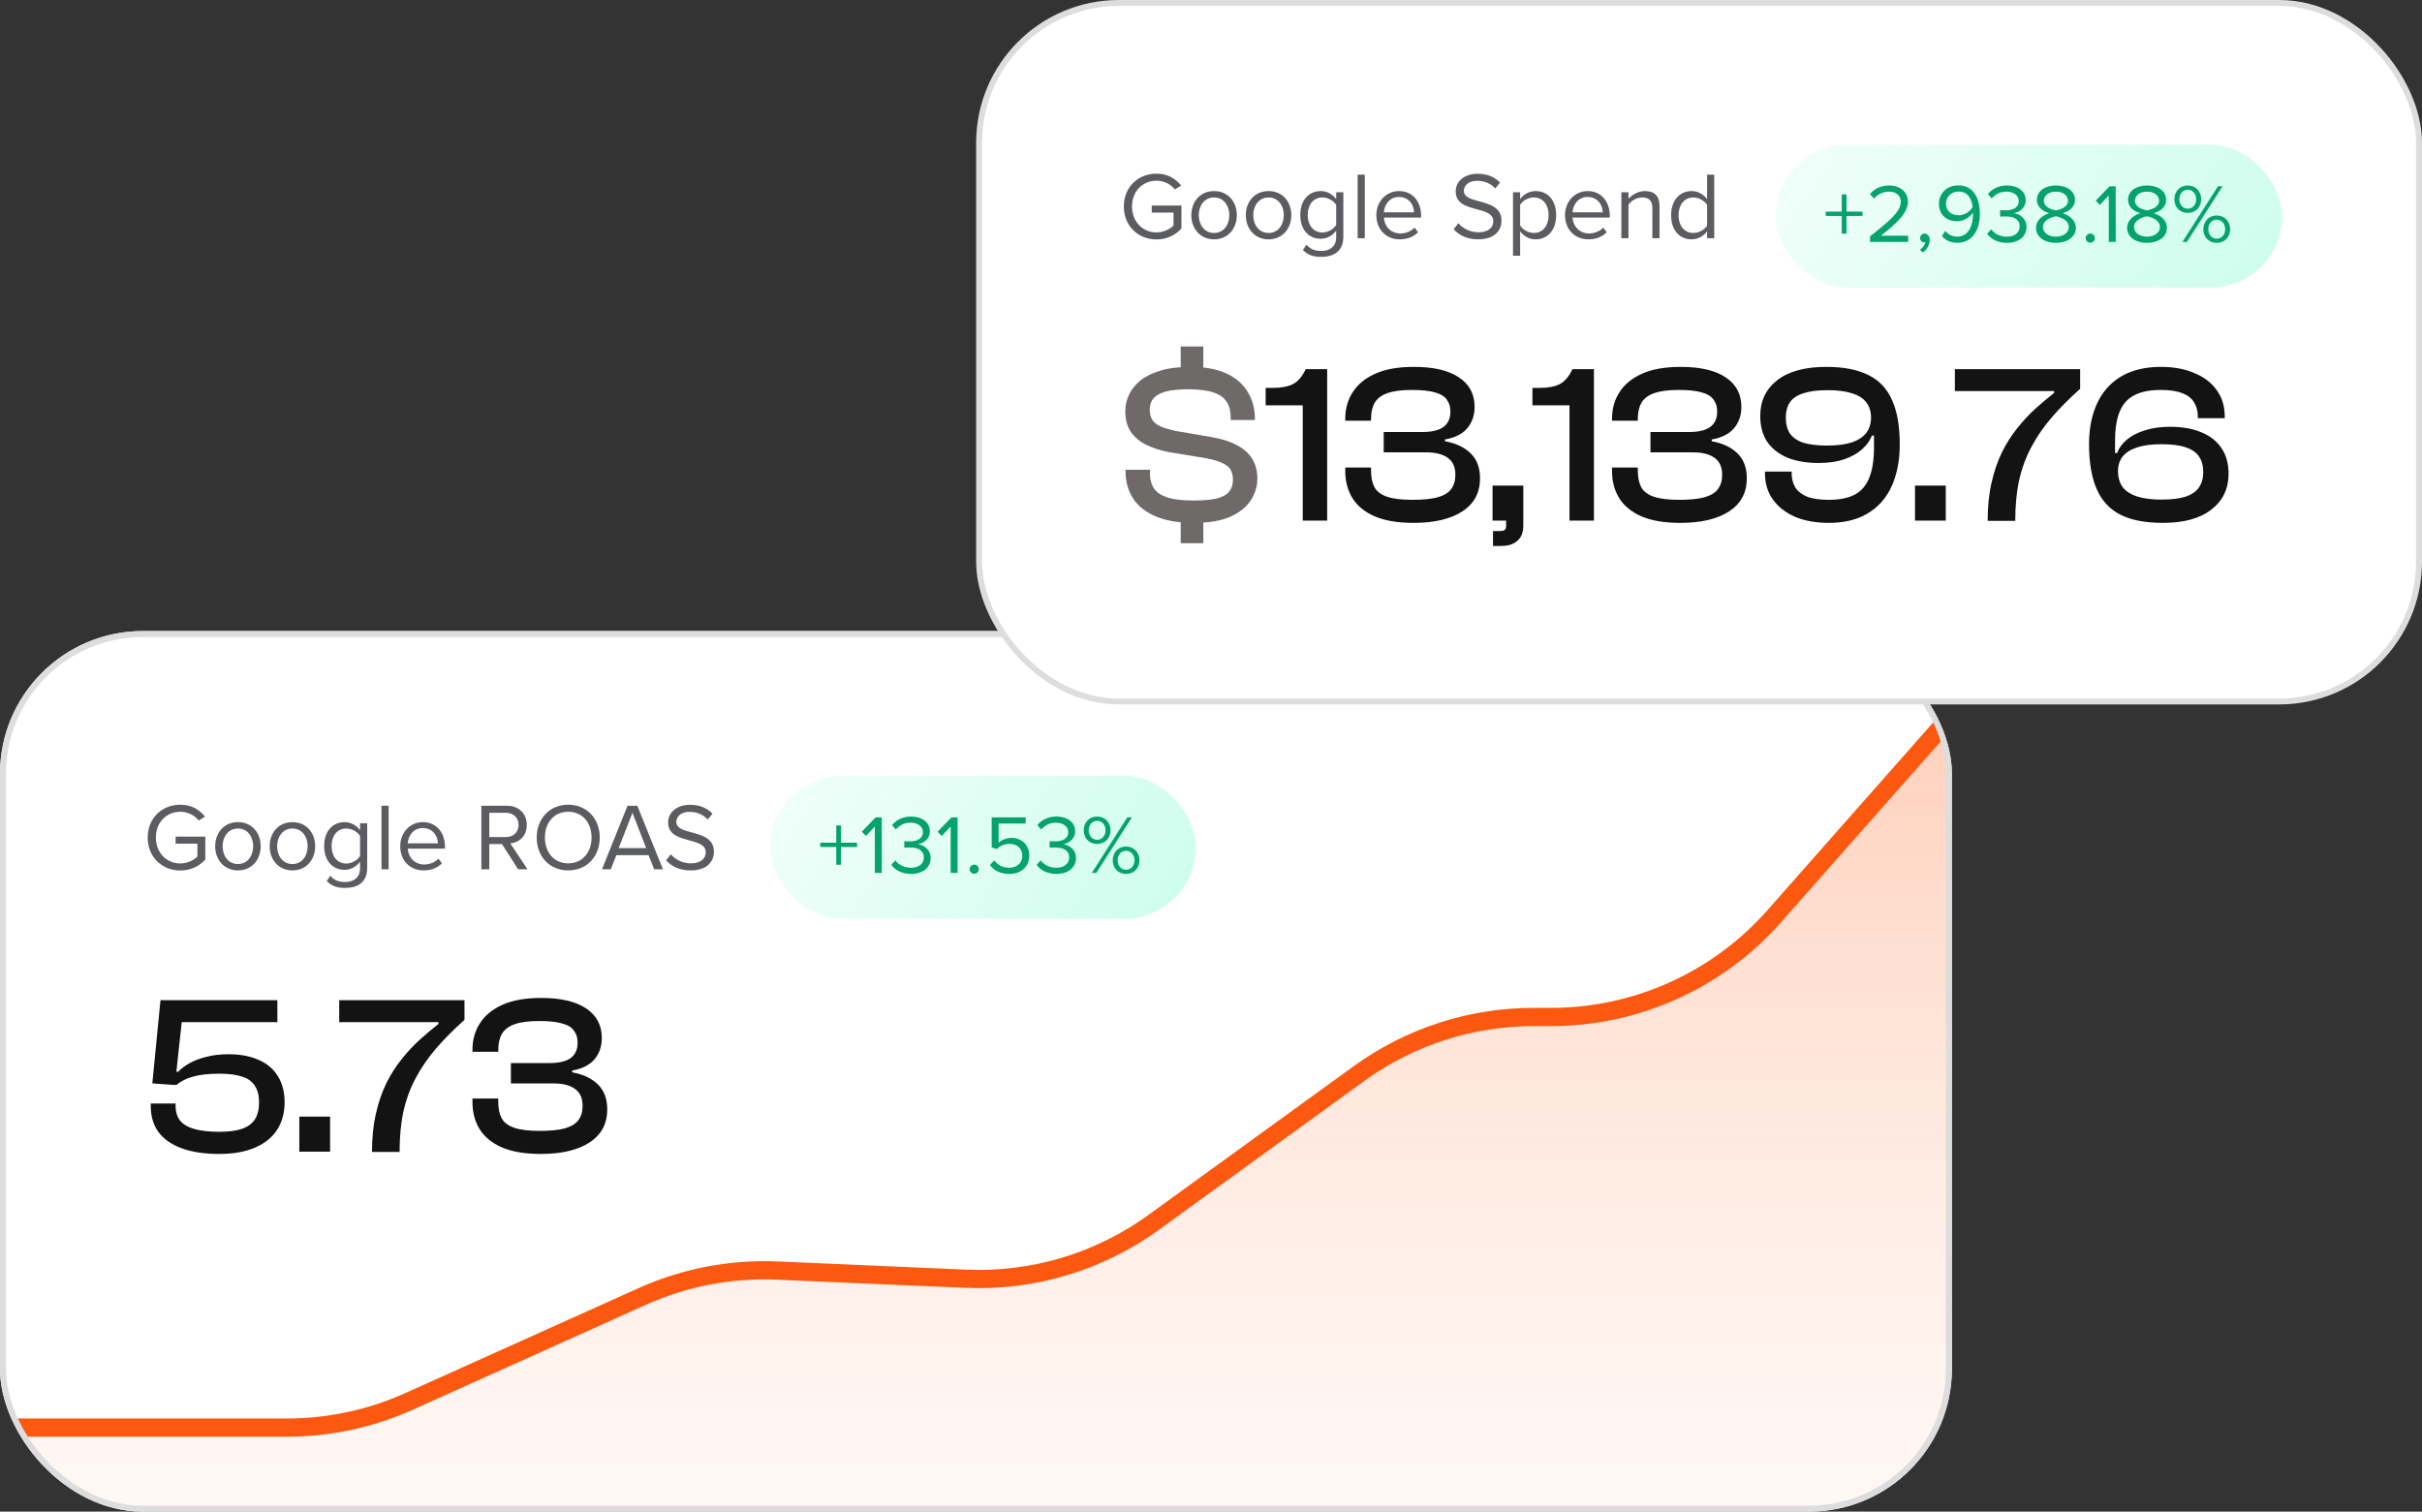
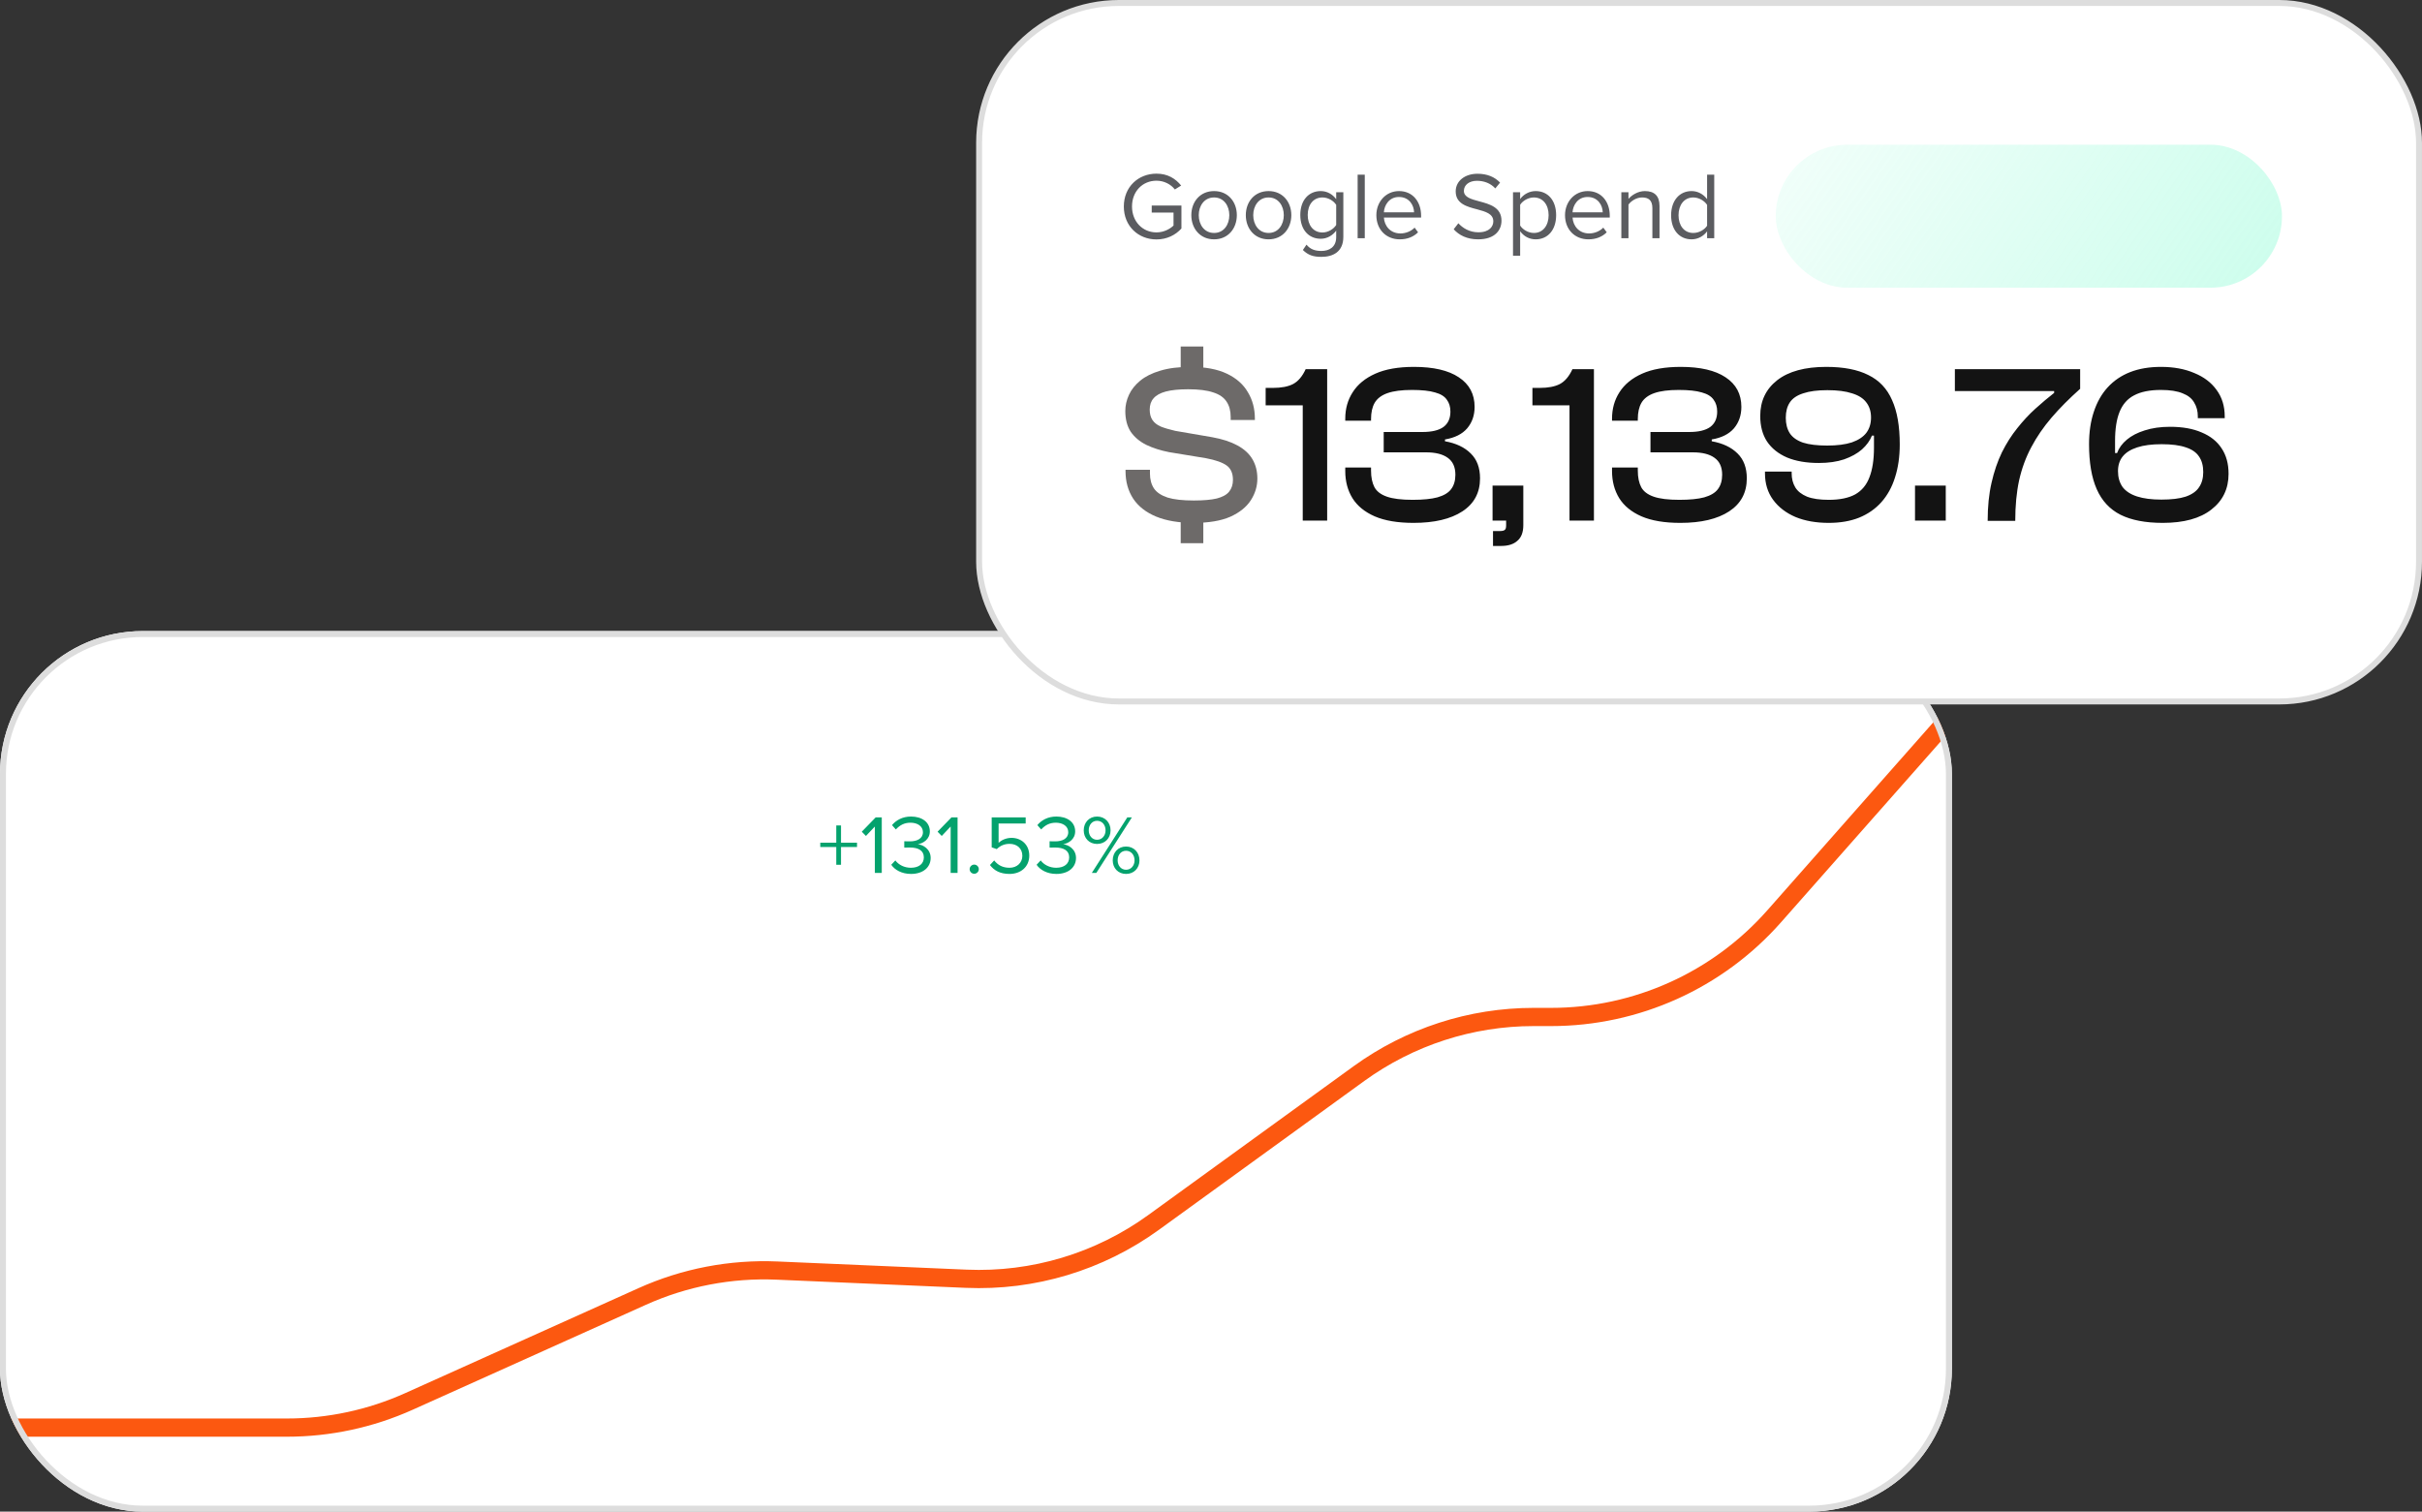
<svg xmlns="http://www.w3.org/2000/svg" width="330" height="206" viewBox="0 0 330 206" fill="none">
  <rect x="0" y="0" width="330" height="206" fill="#333333" stroke="none" />
  <g clip-path="url(#clip0_9898_67520)">
    <rect y="86" width="265.946" height="120" rx="19.459" fill="white" />
-     <path d="M-25.846 183.029L-50.27 158.924V273.669H286.217V74.477L241.727 124.937C234.031 133.665 222.955 138.666 211.318 138.666H208.971C200.412 138.666 192.073 141.375 185.148 146.404L157.195 166.705C149.783 172.088 140.766 174.803 131.614 174.405L105.892 173.288C99.56 173.014 93.252 174.227 87.474 176.831L55.741 191.134C50.505 193.495 44.826 194.715 39.082 194.715H2.631C-8.029 194.715 -18.259 190.517 -25.846 183.029Z" fill="url(#paint0_linear_9898_67520)" />
    <path d="M-50.27 158.809L-25.843 182.884C-18.258 190.36 -8.035 194.551 2.615 194.551H39.093C44.83 194.551 50.502 193.333 55.733 190.978L87.486 176.686C93.256 174.088 99.555 172.878 105.877 173.151L131.639 174.265C140.776 174.66 149.778 171.953 157.183 166.586L185.157 146.308C192.077 141.292 200.405 138.591 208.951 138.591H211.332C222.961 138.591 234.03 133.597 241.726 124.879L286.217 74.477" stroke="#FC5810" stroke-width="2.482" />
-     <path d="M20.123 114.141C20.123 111.456 22.107 109.665 24.572 109.665C26.103 109.665 27.167 110.34 27.932 111.287L27.076 111.819C26.531 111.118 25.61 110.625 24.572 110.625C22.678 110.625 21.238 112.078 21.238 114.141C21.238 116.191 22.678 117.67 24.572 117.67C25.61 117.67 26.466 117.164 26.895 116.736V114.971H23.924V114.011H27.971V117.138C27.167 118.033 25.986 118.63 24.572 118.63C22.107 118.63 20.123 116.826 20.123 114.141ZM32.419 118.617C30.512 118.617 29.319 117.138 29.319 115.321C29.319 113.505 30.512 112.039 32.419 112.039C34.327 112.039 35.52 113.505 35.52 115.321C35.52 117.138 34.327 118.617 32.419 118.617ZM32.419 117.747C33.756 117.747 34.495 116.606 34.495 115.321C34.495 114.05 33.756 112.909 32.419 112.909C31.083 112.909 30.331 114.05 30.331 115.321C30.331 116.606 31.083 117.747 32.419 117.747ZM39.843 118.617C37.937 118.617 36.743 117.138 36.743 115.321C36.743 113.505 37.937 112.039 39.843 112.039C41.751 112.039 42.944 113.505 42.944 115.321C42.944 117.138 41.751 118.617 39.843 118.617ZM39.843 117.747C41.18 117.747 41.919 116.606 41.919 115.321C41.919 114.05 41.18 112.909 39.843 112.909C38.507 112.909 37.755 114.05 37.755 115.321C37.755 116.606 38.507 117.747 39.843 117.747ZM44.517 120.07L45.01 119.343C45.529 119.966 46.152 120.199 47.047 120.199C48.085 120.199 49.058 119.693 49.058 118.318V117.423C48.604 118.059 47.838 118.539 46.956 118.539C45.322 118.539 44.167 117.319 44.167 115.296C44.167 113.285 45.309 112.039 46.956 112.039C47.799 112.039 48.552 112.454 49.058 113.142V112.195H50.031V118.279C50.031 120.355 48.578 121.004 47.047 121.004C45.983 121.004 45.257 120.796 44.517 120.07ZM49.058 116.658V113.92C48.721 113.376 47.968 112.909 47.19 112.909C45.931 112.909 45.179 113.907 45.179 115.296C45.179 116.671 45.931 117.683 47.19 117.683C47.968 117.683 48.721 117.203 49.058 116.658ZM51.98 118.461V109.808H52.953V118.461H51.98ZM54.53 115.321C54.53 113.505 55.827 112.039 57.618 112.039C59.512 112.039 60.627 113.518 60.627 115.399V115.646H55.555C55.633 116.826 56.463 117.812 57.812 117.812C58.526 117.812 59.252 117.527 59.745 117.021L60.212 117.657C59.59 118.279 58.746 118.617 57.721 118.617C55.866 118.617 54.53 117.28 54.53 115.321ZM57.605 112.844C56.269 112.844 55.607 113.972 55.555 114.932H59.667C59.654 113.998 59.032 112.844 57.605 112.844ZM70.594 118.461L68.389 115.023H66.664V118.461H65.587V109.808H69.064C70.646 109.808 71.775 110.82 71.775 112.416C71.775 113.972 70.711 114.829 69.531 114.932L71.866 118.461H70.594ZM70.659 112.416C70.659 111.443 69.959 110.768 68.934 110.768H66.664V114.076H68.934C69.959 114.076 70.659 113.389 70.659 112.416ZM73.129 114.141C73.129 111.585 74.855 109.665 77.423 109.665C79.979 109.665 81.717 111.585 81.717 114.141C81.717 116.697 79.979 118.617 77.423 118.617C74.855 118.617 73.129 116.697 73.129 114.141ZM80.602 114.141C80.602 112.117 79.356 110.625 77.423 110.625C75.477 110.625 74.245 112.117 74.245 114.141C74.245 116.152 75.477 117.657 77.423 117.657C79.356 117.657 80.602 116.152 80.602 114.141ZM89.132 118.461L88.367 116.541H83.982L83.216 118.461H82.023L85.5 109.808H86.836L90.326 118.461H89.132ZM86.174 110.768L84.293 115.581H88.042L86.174 110.768ZM90.76 117.241L91.396 116.424C91.967 117.06 92.901 117.657 94.121 117.657C95.664 117.657 96.157 116.826 96.157 116.165C96.157 115.127 95.106 114.841 93.965 114.53C92.577 114.167 91.033 113.778 91.033 112.078C91.033 110.651 92.304 109.678 94.004 109.678C95.327 109.678 96.352 110.119 97.078 110.885L96.43 111.676C95.781 110.963 94.873 110.638 93.926 110.638C92.888 110.638 92.149 111.196 92.149 112.013C92.149 112.883 93.147 113.142 94.25 113.44C95.664 113.817 97.273 114.258 97.273 116.074C97.273 117.332 96.417 118.617 94.082 118.617C92.577 118.617 91.474 118.046 90.76 117.241Z" fill="#5B5C60" />
-     <rect x="104.947" y="105.719" width="57.973" height="19.486" rx="9.743" fill="url(#paint1_linear_9898_67520)" />
    <path d="M114.589 115.431V117.849H113.942V115.431H111.763V114.84H113.942V112.491H114.589V114.84H116.769V115.431H114.589ZM119.2 118.961V112.638L117.985 113.921L117.418 113.342L119.313 111.39H120.142V118.961H119.2ZM121.436 117.849L121.992 117.258C122.435 117.849 123.207 118.257 124.104 118.257C125.205 118.257 125.875 117.712 125.875 116.838C125.875 115.896 125.103 115.499 123.99 115.499C123.672 115.499 123.32 115.499 123.207 115.51V114.647C123.332 114.659 123.684 114.659 123.99 114.659C124.944 114.659 125.75 114.284 125.75 113.41C125.75 112.57 124.978 112.116 124.058 112.116C123.23 112.116 122.617 112.434 122.06 113.036L121.538 112.445C122.083 111.787 122.957 111.276 124.126 111.276C125.579 111.276 126.692 112.014 126.692 113.297C126.692 114.386 125.772 114.931 125.057 115.056C125.75 115.113 126.805 115.703 126.805 116.918C126.805 118.178 125.795 119.097 124.126 119.097C122.844 119.097 121.902 118.53 121.436 117.849ZM129.527 118.961V112.638L128.313 113.921L127.745 113.342L129.641 111.39H130.469V118.961H129.527ZM132.115 118.45C132.115 118.11 132.399 117.826 132.74 117.826C133.08 117.826 133.364 118.11 133.364 118.45C133.364 118.791 133.08 119.074 132.74 119.074C132.399 119.074 132.115 118.791 132.115 118.45ZM134.881 117.883L135.46 117.258C135.959 117.894 136.617 118.257 137.548 118.257C138.581 118.257 139.296 117.553 139.296 116.634C139.296 115.635 138.581 114.999 137.56 114.999C136.89 114.999 136.322 115.215 135.812 115.714L135.119 115.476V111.39H139.75V112.23H136.061V114.863C136.425 114.5 137.072 114.182 137.832 114.182C139.092 114.182 140.239 115.045 140.239 116.6C140.239 118.144 139.069 119.097 137.548 119.097C136.266 119.097 135.448 118.632 134.881 117.883ZM141.237 117.849L141.794 117.258C142.236 117.849 143.008 118.257 143.905 118.257C145.006 118.257 145.676 117.712 145.676 116.838C145.676 115.896 144.904 115.499 143.791 115.499C143.474 115.499 143.122 115.499 143.008 115.51V114.647C143.133 114.659 143.485 114.659 143.791 114.659C144.745 114.659 145.551 114.284 145.551 113.41C145.551 112.57 144.779 112.116 143.86 112.116C143.031 112.116 142.418 112.434 141.862 113.036L141.34 112.445C141.884 111.787 142.758 111.276 143.928 111.276C145.381 111.276 146.493 112.014 146.493 113.297C146.493 114.386 145.574 114.931 144.858 115.056C145.551 115.113 146.607 115.703 146.607 116.918C146.607 118.178 145.596 119.097 143.928 119.097C142.645 119.097 141.703 118.53 141.237 117.849ZM147.66 113.16C147.66 112.093 148.398 111.276 149.476 111.276C150.566 111.276 151.315 112.093 151.315 113.16C151.315 114.216 150.566 115.011 149.476 115.011C148.398 115.011 147.66 114.216 147.66 113.16ZM148.761 118.961L153.597 111.39H154.221L149.374 118.961H148.761ZM150.634 113.16C150.634 112.411 150.157 111.855 149.476 111.855C148.806 111.855 148.341 112.411 148.341 113.16C148.341 113.876 148.806 114.443 149.476 114.443C150.157 114.443 150.634 113.876 150.634 113.16ZM151.61 117.247C151.61 116.18 152.348 115.363 153.426 115.363C154.505 115.363 155.254 116.18 155.254 117.247C155.254 118.303 154.505 119.097 153.426 119.097C152.348 119.097 151.61 118.303 151.61 117.247ZM154.584 117.247C154.584 116.498 154.107 115.941 153.426 115.941C152.745 115.941 152.28 116.498 152.28 117.247C152.28 117.962 152.745 118.53 153.426 118.53C154.107 118.53 154.584 117.962 154.584 117.247Z" fill="#04A26D" />
-     <path d="M29.844 157.257C27.852 157.257 26.157 157.001 24.76 156.487C23.364 155.974 22.306 155.234 21.587 154.269C20.889 153.303 20.539 152.122 20.539 150.725V150.387H23.928V150.725C23.928 151.527 24.134 152.194 24.545 152.728C24.976 153.242 25.633 153.622 26.517 153.868C27.4 154.115 28.53 154.238 29.906 154.238C31.159 154.238 32.175 154.104 32.956 153.837C33.737 153.57 34.322 153.149 34.712 152.574C35.103 151.978 35.298 151.198 35.298 150.232C35.298 149.288 35.103 148.528 34.712 147.952C34.343 147.377 33.767 146.967 32.987 146.72C32.206 146.453 31.179 146.319 29.906 146.319C28.427 146.319 27.225 146.453 26.301 146.72C25.377 146.967 24.627 147.347 24.052 147.86L23.097 147.583L23.066 145.888L24.267 146.073C24.617 145.683 25.11 145.303 25.746 144.933C26.383 144.563 27.153 144.265 28.057 144.039C28.961 143.793 29.988 143.67 31.138 143.67C32.74 143.67 34.106 143.927 35.236 144.44C36.386 144.933 37.259 145.672 37.855 146.658C38.471 147.624 38.779 148.815 38.779 150.232C38.779 151.65 38.44 152.892 37.763 153.961C37.085 155.008 36.078 155.819 34.743 156.395C33.428 156.97 31.796 157.257 29.844 157.257ZM21.864 136.306H37.793V139.295H24.76L23.836 147.86L20.755 147.644L21.864 136.306ZM44.976 156.949H40.785V152.174H44.976V156.949ZM54.444 156.98H50.685C50.685 155.049 50.859 153.324 51.208 151.804C51.557 150.263 52.03 148.877 52.626 147.644C53.242 146.412 53.94 145.313 54.721 144.348C55.501 143.362 56.323 142.478 57.186 141.698C58.048 140.917 58.901 140.198 59.743 139.541V139.295H46.217V136.306H63.286V138.987C61.787 140.322 60.482 141.636 59.373 142.93C58.285 144.204 57.37 145.539 56.631 146.936C55.892 148.312 55.337 149.822 54.967 151.465C54.618 153.088 54.444 154.926 54.444 156.98ZM73.68 157.257C71.523 157.257 69.757 156.959 68.38 156.364C67.025 155.768 66.018 154.947 65.361 153.899C64.704 152.831 64.375 151.598 64.375 150.202V149.709H67.887V150.14C67.887 151.044 68.041 151.794 68.35 152.389C68.658 152.964 69.222 153.396 70.044 153.683C70.866 153.971 72.037 154.115 73.556 154.115C74.974 154.115 76.104 154.002 76.946 153.776C77.808 153.529 78.425 153.159 78.794 152.667C79.185 152.153 79.38 151.496 79.38 150.695C79.38 149.647 79.031 148.877 78.332 148.384C77.654 147.891 76.668 147.644 75.374 147.644H69.613V144.871H74.912C76.165 144.871 77.11 144.645 77.747 144.194C78.384 143.721 78.702 143.023 78.702 142.098C78.702 141.441 78.538 140.897 78.209 140.465C77.901 140.014 77.367 139.685 76.607 139.479C75.847 139.254 74.799 139.141 73.464 139.141C72.067 139.141 70.958 139.284 70.136 139.572C69.315 139.859 68.73 140.301 68.38 140.897C68.052 141.472 67.887 142.211 67.887 143.115V143.331H64.375V143.054C64.375 141.698 64.714 140.496 65.392 139.449C66.07 138.381 67.097 137.538 68.473 136.922C69.849 136.306 71.605 135.998 73.741 135.998C76.391 135.998 78.425 136.47 79.842 137.415C81.28 138.36 81.999 139.705 81.999 141.451C81.999 142.602 81.66 143.577 80.982 144.378C80.304 145.159 79.298 145.662 77.963 145.888V146.135C79.462 146.402 80.633 146.956 81.475 147.798C82.317 148.62 82.738 149.75 82.738 151.188C82.738 153.139 81.937 154.638 80.335 155.686C78.733 156.734 76.514 157.257 73.68 157.257Z" fill="#131313" />
  </g>
  <rect x="0.405" y="86.405" width="265.135" height="119.189" rx="19.054" stroke="#DDDDDD" stroke-width="0.811" />
  <rect x="133.405" y="0.405" width="196.189" height="95.189" rx="19.054" fill="white" />
  <rect x="133.405" y="0.405" width="196.189" height="95.189" rx="19.054" stroke="#DDDDDD" stroke-width="0.811" />
  <path d="M153.123 28.141C153.123 25.456 155.107 23.665 157.572 23.665C159.103 23.665 160.167 24.34 160.932 25.287L160.076 25.819C159.531 25.118 158.61 24.625 157.572 24.625C155.678 24.625 154.238 26.078 154.238 28.141C154.238 30.191 155.678 31.67 157.572 31.67C158.61 31.67 159.466 31.164 159.894 30.735V28.971H156.924V28.011H160.971V31.138C160.167 32.033 158.986 32.63 157.572 32.63C155.107 32.63 153.123 30.826 153.123 28.141ZM165.42 32.617C163.512 32.617 162.319 31.138 162.319 29.322C162.319 27.505 163.512 26.039 165.42 26.039C167.327 26.039 168.52 27.505 168.52 29.322C168.52 31.138 167.327 32.617 165.42 32.617ZM165.42 31.747C166.756 31.747 167.495 30.606 167.495 29.322C167.495 28.05 166.756 26.909 165.42 26.909C164.083 26.909 163.331 28.05 163.331 29.322C163.331 30.606 164.083 31.747 165.42 31.747ZM172.844 32.617C170.936 32.617 169.743 31.138 169.743 29.322C169.743 27.505 170.936 26.039 172.844 26.039C174.751 26.039 175.944 27.505 175.944 29.322C175.944 31.138 174.751 32.617 172.844 32.617ZM172.844 31.747C174.18 31.747 174.919 30.606 174.919 29.322C174.919 28.05 174.18 26.909 172.844 26.909C171.507 26.909 170.755 28.05 170.755 29.322C170.755 30.606 171.507 31.747 172.844 31.747ZM177.517 34.07L178.01 33.343C178.529 33.966 179.152 34.199 180.047 34.199C181.085 34.199 182.058 33.693 182.058 32.318V31.423C181.604 32.059 180.838 32.539 179.956 32.539C178.322 32.539 177.167 31.319 177.167 29.296C177.167 27.285 178.309 26.039 179.956 26.039C180.799 26.039 181.552 26.454 182.058 27.142V26.195H183.031V32.279C183.031 34.355 181.578 35.004 180.047 35.004C178.983 35.004 178.257 34.796 177.517 34.07ZM182.058 30.658V27.92C181.72 27.375 180.968 26.909 180.19 26.909C178.931 26.909 178.179 27.907 178.179 29.296C178.179 30.671 178.931 31.683 180.19 31.683C180.968 31.683 181.72 31.203 182.058 30.658ZM184.98 32.461V23.808H185.952V32.461H184.98ZM187.53 29.322C187.53 27.505 188.827 26.039 190.618 26.039C192.512 26.039 193.627 27.518 193.627 29.399V29.646H188.555C188.633 30.826 189.463 31.812 190.812 31.812C191.526 31.812 192.252 31.527 192.745 31.021L193.212 31.657C192.59 32.279 191.746 32.617 190.721 32.617C188.866 32.617 187.53 31.28 187.53 29.322ZM190.605 26.844C189.269 26.844 188.607 27.972 188.555 28.932H192.667C192.654 27.998 192.032 26.844 190.605 26.844ZM198.068 31.241L198.704 30.424C199.274 31.06 200.208 31.657 201.428 31.657C202.972 31.657 203.465 30.826 203.465 30.165C203.465 29.127 202.414 28.841 201.272 28.53C199.884 28.167 198.34 27.778 198.34 26.078C198.34 24.651 199.612 23.678 201.311 23.678C202.634 23.678 203.659 24.119 204.386 24.885L203.737 25.676C203.088 24.963 202.18 24.638 201.233 24.638C200.195 24.638 199.456 25.196 199.456 26.013C199.456 26.883 200.455 27.142 201.558 27.44C202.972 27.817 204.58 28.258 204.58 30.074C204.58 31.332 203.724 32.617 201.389 32.617C199.884 32.617 198.781 32.046 198.068 31.241ZM207.122 34.848H206.149V26.195H207.122V27.129C207.576 26.493 208.355 26.039 209.237 26.039C210.884 26.039 212.026 27.285 212.026 29.322C212.026 31.345 210.884 32.617 209.237 32.617C208.381 32.617 207.628 32.215 207.122 31.514V34.848ZM211.001 29.322C211.001 27.933 210.249 26.909 208.99 26.909C208.225 26.909 207.46 27.363 207.122 27.907V30.735C207.46 31.28 208.225 31.747 208.99 31.747C210.249 31.747 211.001 30.71 211.001 29.322ZM213.235 29.322C213.235 27.505 214.533 26.039 216.323 26.039C218.217 26.039 219.333 27.518 219.333 29.399V29.646H214.26C214.338 30.826 215.168 31.812 216.518 31.812C217.231 31.812 217.958 31.527 218.451 31.021L218.918 31.657C218.295 32.279 217.452 32.617 216.427 32.617C214.572 32.617 213.235 31.28 213.235 29.322ZM216.31 26.844C214.974 26.844 214.312 27.972 214.26 28.932H218.373C218.36 27.998 217.737 26.844 216.31 26.844ZM225.138 32.461V28.361C225.138 27.259 224.58 26.909 223.737 26.909C222.971 26.909 222.245 27.375 221.882 27.881V32.461H220.909V26.195H221.882V27.103C222.323 26.584 223.179 26.039 224.113 26.039C225.423 26.039 226.111 26.701 226.111 28.063V32.461H225.138ZM232.594 32.461V31.527C232.127 32.163 231.362 32.617 230.48 32.617C228.845 32.617 227.691 31.371 227.691 29.334C227.691 27.337 228.832 26.039 230.48 26.039C231.323 26.039 232.088 26.454 232.594 27.142V23.808H233.567V32.461H232.594ZM232.594 30.762V27.92C232.244 27.375 231.492 26.909 230.713 26.909C229.455 26.909 228.702 27.946 228.702 29.334C228.702 30.723 229.455 31.747 230.713 31.747C231.492 31.747 232.244 31.306 232.594 30.762Z" fill="#5B5C60" />
  <rect x="241.947" y="19.719" width="68.973" height="19.486" rx="9.743" fill="url(#paint2_linear_9898_67520)" />
-   <path d="M251.589 29.431V31.849H250.942V29.431H248.763V28.84H250.942V26.491H251.589V28.84H253.769V29.431H251.589ZM254.792 32.961V32.212C257.517 30.066 258.992 28.806 258.992 27.501C258.992 26.536 258.198 26.116 257.414 26.116C256.506 26.116 255.803 26.502 255.36 27.07L254.781 26.468C255.36 25.707 256.347 25.276 257.414 25.276C258.674 25.276 259.957 25.991 259.957 27.501C259.957 29.045 258.391 30.452 256.279 32.121H259.991V32.961H254.792ZM262.001 34.403L261.581 34.051C261.944 33.812 262.273 33.37 262.319 32.995C262.296 33.006 262.216 33.018 262.16 33.018C261.842 33.018 261.615 32.779 261.615 32.439C261.615 32.11 261.876 31.826 262.216 31.826C262.591 31.826 262.932 32.144 262.932 32.688C262.932 33.381 262.523 34.028 262.001 34.403ZM264.584 32.178L265.061 31.474C265.447 31.928 265.901 32.246 266.684 32.246C268.217 32.246 268.818 30.713 268.818 29.283C268.818 29.181 268.818 29.079 268.807 28.977C268.478 29.499 267.638 30.157 266.673 30.157C265.311 30.157 264.187 29.351 264.187 27.739C264.187 26.434 265.186 25.265 266.832 25.265C268.955 25.265 269.761 27.115 269.761 29.181C269.761 31.224 268.807 33.086 266.684 33.086C265.72 33.086 265.061 32.723 264.584 32.178ZM268.773 28.216C268.694 27.274 268.194 26.105 266.877 26.105C265.72 26.105 265.141 26.99 265.141 27.705C265.141 28.818 265.913 29.34 266.889 29.34C267.638 29.34 268.376 28.886 268.773 28.216ZM270.748 31.849L271.304 31.258C271.747 31.849 272.519 32.257 273.415 32.257C274.516 32.257 275.186 31.712 275.186 30.838C275.186 29.896 274.414 29.499 273.302 29.499C272.984 29.499 272.632 29.499 272.519 29.51V28.647C272.643 28.659 272.995 28.659 273.302 28.659C274.255 28.659 275.061 28.284 275.061 27.41C275.061 26.57 274.289 26.116 273.37 26.116C272.541 26.116 271.928 26.434 271.372 27.035L270.85 26.445C271.395 25.787 272.269 25.276 273.438 25.276C274.891 25.276 276.003 26.014 276.003 27.297C276.003 28.386 275.084 28.931 274.369 29.056C275.061 29.113 276.117 29.703 276.117 30.918C276.117 32.178 275.107 33.097 273.438 33.097C272.155 33.097 271.213 32.53 270.748 31.849ZM277.409 31.043C277.409 30.032 278.271 29.34 279.213 29.056C278.339 28.806 277.533 28.239 277.533 27.24C277.533 25.878 278.862 25.276 280.122 25.276C281.37 25.276 282.721 25.878 282.721 27.24C282.721 28.239 281.904 28.806 281.03 29.056C281.972 29.34 282.835 30.032 282.835 31.043C282.835 32.325 281.609 33.097 280.122 33.097C278.623 33.097 277.409 32.337 277.409 31.043ZM281.767 27.365C281.767 26.581 281.03 26.116 280.122 26.116C279.202 26.116 278.476 26.581 278.476 27.365C278.476 28.284 279.667 28.591 280.122 28.67C280.587 28.591 281.767 28.284 281.767 27.365ZM281.881 30.94C281.881 29.953 280.587 29.533 280.122 29.476C279.656 29.533 278.351 29.953 278.351 30.94C278.351 31.758 279.179 32.257 280.122 32.257C281.052 32.257 281.881 31.758 281.881 30.94ZM284.176 32.45C284.176 32.11 284.46 31.826 284.801 31.826C285.141 31.826 285.425 32.11 285.425 32.45C285.425 32.791 285.141 33.075 284.801 33.075C284.46 33.075 284.176 32.791 284.176 32.45ZM287.326 32.961V26.638L286.111 27.921L285.544 27.342L287.44 25.39H288.268V32.961H287.326ZM289.823 31.043C289.823 30.032 290.686 29.34 291.628 29.056C290.754 28.806 289.948 28.239 289.948 27.24C289.948 25.878 291.276 25.276 292.536 25.276C293.785 25.276 295.136 25.878 295.136 27.24C295.136 28.239 294.319 28.806 293.445 29.056C294.387 29.34 295.249 30.032 295.249 31.043C295.249 32.325 294.023 33.097 292.536 33.097C291.038 33.097 289.823 32.337 289.823 31.043ZM294.182 27.365C294.182 26.581 293.445 26.116 292.536 26.116C291.617 26.116 290.891 26.581 290.891 27.365C290.891 28.284 292.082 28.591 292.536 28.67C293.002 28.591 294.182 28.284 294.182 27.365ZM294.296 30.94C294.296 29.953 293.002 29.533 292.536 29.476C292.071 29.533 290.766 29.953 290.766 30.94C290.766 31.758 291.594 32.257 292.536 32.257C293.467 32.257 294.296 31.758 294.296 30.94ZM296.262 27.16C296.262 26.093 297 25.276 298.078 25.276C299.168 25.276 299.917 26.093 299.917 27.16C299.917 28.216 299.168 29.011 298.078 29.011C297 29.011 296.262 28.216 296.262 27.16ZM297.363 32.961L302.199 25.39H302.823L297.976 32.961H297.363ZM299.236 27.16C299.236 26.411 298.759 25.855 298.078 25.855C297.408 25.855 296.943 26.411 296.943 27.16C296.943 27.875 297.408 28.443 298.078 28.443C298.759 28.443 299.236 27.875 299.236 27.16ZM300.212 31.247C300.212 30.18 300.95 29.363 302.028 29.363C303.107 29.363 303.856 30.18 303.856 31.247C303.856 32.303 303.107 33.097 302.028 33.097C300.95 33.097 300.212 32.303 300.212 31.247ZM303.186 31.247C303.186 30.498 302.71 29.942 302.028 29.942C301.347 29.942 300.882 30.498 300.882 31.247C300.882 31.962 301.347 32.53 302.028 32.53C302.71 32.53 303.186 31.962 303.186 31.247Z" fill="#04A26D" />
  <path d="M163.953 51.569H160.872V47.225H163.953V51.569ZM163.953 74.03H160.872V69.624H163.953V74.03ZM162.659 71.257C160.626 71.257 158.911 70.97 157.514 70.395C156.138 69.82 155.1 69.008 154.402 67.961C153.704 66.892 153.354 65.639 153.354 64.202V64.017H156.682V64.51C156.682 65.331 156.867 66.019 157.237 66.574C157.606 67.108 158.223 67.519 159.085 67.806C159.948 68.073 161.139 68.207 162.659 68.207C163.974 68.207 165.021 68.115 165.802 67.93C166.583 67.724 167.137 67.416 167.466 67.005C167.815 66.574 167.99 66.04 167.99 65.403C167.99 64.499 167.702 63.842 167.127 63.431C166.552 63.021 165.617 62.692 164.323 62.445L159.27 61.614C158.12 61.388 157.093 61.059 156.189 60.628C155.285 60.176 154.577 59.58 154.063 58.841C153.57 58.081 153.324 57.136 153.324 56.006C153.324 55.267 153.488 54.537 153.817 53.818C154.145 53.099 154.659 52.453 155.357 51.877C156.056 51.302 156.959 50.85 158.069 50.522C159.198 50.172 160.574 49.998 162.197 49.998C164.21 49.998 165.864 50.306 167.158 50.922C168.452 51.538 169.407 52.381 170.023 53.449C170.66 54.496 170.978 55.698 170.978 57.053V57.238H167.681V56.838C167.681 55.996 167.497 55.297 167.127 54.743C166.757 54.168 166.151 53.746 165.309 53.48C164.467 53.192 163.327 53.048 161.889 53.048C160.636 53.048 159.619 53.151 158.839 53.356C158.079 53.562 157.524 53.87 157.175 54.281C156.826 54.671 156.651 55.184 156.651 55.821C156.651 56.396 156.774 56.869 157.021 57.238C157.267 57.608 157.647 57.906 158.161 58.132C158.674 58.337 159.332 58.532 160.133 58.717L165.155 59.58C166.531 59.827 167.671 60.196 168.575 60.689C169.499 61.182 170.187 61.809 170.639 62.569C171.091 63.329 171.317 64.212 171.317 65.218C171.317 66.266 171.019 67.252 170.424 68.176C169.828 69.101 168.893 69.85 167.62 70.425C166.346 70.98 164.693 71.257 162.659 71.257Z" fill="#6D6A69" />
  <path d="M180.828 70.949H177.5V55.236H172.447V52.863H173.433C174.583 52.863 175.497 52.689 176.175 52.34C176.874 51.97 177.449 51.292 177.901 50.306H180.828V70.949ZM192.598 71.257C190.442 71.257 188.675 70.96 187.299 70.364C185.943 69.768 184.937 68.947 184.279 67.899C183.622 66.831 183.293 65.598 183.293 64.202V63.709H186.806V64.14C186.806 65.044 186.96 65.793 187.268 66.389C187.576 66.964 188.141 67.396 188.963 67.683C189.784 67.971 190.955 68.115 192.475 68.115C193.892 68.115 195.022 68.002 195.864 67.776C196.727 67.529 197.343 67.159 197.713 66.666C198.103 66.153 198.298 65.496 198.298 64.695C198.298 63.647 197.949 62.877 197.251 62.384C196.573 61.891 195.587 61.644 194.293 61.644H188.531V58.871H193.831C195.084 58.871 196.029 58.645 196.665 58.194C197.302 57.721 197.62 57.023 197.62 56.098C197.62 55.441 197.456 54.897 197.127 54.465C196.819 54.014 196.285 53.685 195.525 53.48C194.765 53.254 193.718 53.141 192.383 53.141C190.986 53.141 189.877 53.284 189.055 53.572C188.233 53.859 187.648 54.301 187.299 54.897C186.97 55.472 186.806 56.211 186.806 57.115V57.331H183.293V57.053C183.293 55.698 183.632 54.496 184.31 53.449C184.988 52.381 186.015 51.538 187.391 50.922C188.767 50.306 190.524 49.998 192.66 49.998C195.31 49.998 197.343 50.47 198.76 51.415C200.198 52.36 200.917 53.705 200.917 55.451C200.917 56.602 200.578 57.577 199.9 58.378C199.223 59.159 198.216 59.662 196.881 59.888V60.135C198.38 60.402 199.551 60.956 200.393 61.798C201.236 62.62 201.657 63.75 201.657 65.188C201.657 67.139 200.856 68.638 199.253 69.686C197.651 70.734 195.433 71.257 192.598 71.257ZM207.553 70.949H203.363V66.174H207.553V70.949ZM204.533 74.4H203.424V72.367H204.441C204.708 72.367 204.903 72.315 205.026 72.213C205.15 72.13 205.211 71.925 205.211 71.596V70.241H207.553V71.565C207.553 72.531 207.286 73.24 206.752 73.691C206.238 74.164 205.499 74.4 204.533 74.4ZM217.175 70.949H213.847V55.236H208.794V52.863H209.78C210.93 52.863 211.844 52.689 212.522 52.34C213.221 51.97 213.796 51.292 214.248 50.306H217.175V70.949ZM228.945 71.257C226.789 71.257 225.022 70.96 223.646 70.364C222.29 69.768 221.284 68.947 220.626 67.899C219.969 66.831 219.641 65.598 219.641 64.202V63.709H223.153V64.14C223.153 65.044 223.307 65.793 223.615 66.389C223.923 66.964 224.488 67.396 225.31 67.683C226.131 67.971 227.302 68.115 228.822 68.115C230.239 68.115 231.369 68.002 232.211 67.776C233.074 67.529 233.69 67.159 234.06 66.666C234.45 66.153 234.645 65.496 234.645 64.695C234.645 63.647 234.296 62.877 233.598 62.384C232.92 61.891 231.934 61.644 230.64 61.644H224.878V58.871H230.178C231.431 58.871 232.376 58.645 233.012 58.194C233.649 57.721 233.968 57.023 233.968 56.098C233.968 55.441 233.803 54.897 233.475 54.465C233.166 54.014 232.632 53.685 231.872 53.48C231.112 53.254 230.065 53.141 228.73 53.141C227.333 53.141 226.224 53.284 225.402 53.572C224.581 53.859 223.995 54.301 223.646 54.897C223.317 55.472 223.153 56.211 223.153 57.115V57.331H219.641V57.053C219.641 55.698 219.979 54.496 220.657 53.449C221.335 52.381 222.362 51.538 223.738 50.922C225.115 50.306 226.871 49.998 229.007 49.998C231.657 49.998 233.69 50.47 235.108 51.415C236.545 52.36 237.264 53.705 237.264 55.451C237.264 56.602 236.925 57.577 236.248 58.378C235.57 59.159 234.563 59.662 233.228 59.888V60.135C234.728 60.402 235.898 60.956 236.741 61.798C237.583 62.62 238.004 63.75 238.004 65.188C238.004 67.139 237.203 68.638 235.601 69.686C233.998 70.734 231.78 71.257 228.945 71.257ZM249.169 71.257C247.443 71.257 245.933 70.99 244.639 70.456C243.345 69.902 242.329 69.121 241.589 68.115C240.85 67.108 240.48 65.906 240.48 64.51V64.263H244.116V64.51C244.116 65.229 244.28 65.865 244.609 66.42C244.937 66.954 245.471 67.375 246.211 67.683C246.95 67.971 247.936 68.115 249.169 68.115C250.668 68.115 251.87 67.868 252.773 67.375C253.677 66.862 254.324 66.081 254.715 65.034C255.125 63.986 255.331 62.641 255.331 60.997V59.364H255.053C254.786 60.042 254.335 60.669 253.698 61.244C253.061 61.798 252.25 62.25 251.264 62.599C250.278 62.928 249.128 63.093 247.813 63.093C246.129 63.093 244.691 62.846 243.499 62.353C242.308 61.84 241.394 61.11 240.757 60.165C240.141 59.221 239.833 58.06 239.833 56.684C239.833 54.65 240.603 53.028 242.144 51.816C243.705 50.604 245.933 49.998 248.83 49.998C251.192 49.998 253.102 50.368 254.561 51.107C256.039 51.826 257.118 52.966 257.796 54.527C258.494 56.068 258.843 58.081 258.843 60.566C258.843 62.23 258.628 63.729 258.196 65.064C257.785 66.379 257.169 67.498 256.348 68.423C255.526 69.347 254.509 70.056 253.297 70.549C252.106 71.021 250.73 71.257 249.169 71.257ZM248.953 60.72C250.309 60.72 251.428 60.576 252.311 60.289C253.195 59.981 253.852 59.549 254.283 58.995C254.715 58.419 254.93 57.721 254.93 56.9C254.93 56.078 254.715 55.39 254.283 54.835C253.872 54.281 253.225 53.87 252.342 53.603C251.479 53.315 250.36 53.171 248.984 53.171C247.628 53.171 246.529 53.315 245.687 53.603C244.845 53.87 244.239 54.281 243.869 54.835C243.499 55.39 243.315 56.088 243.315 56.93C243.315 57.773 243.499 58.481 243.869 59.056C244.239 59.611 244.835 60.032 245.656 60.319C246.498 60.587 247.597 60.72 248.953 60.72ZM265.112 70.949H260.922V66.174H265.112V70.949ZM274.58 70.98H270.821C270.821 69.049 270.996 67.324 271.345 65.804C271.694 64.263 272.167 62.877 272.762 61.644C273.379 60.412 274.077 59.313 274.858 58.348C275.638 57.362 276.46 56.478 277.322 55.698C278.185 54.917 279.038 54.198 279.88 53.541V53.295H266.354V50.306H283.423V52.986C281.924 54.322 280.619 55.636 279.51 56.93C278.421 58.204 277.507 59.539 276.768 60.936C276.028 62.312 275.474 63.822 275.104 65.465C274.755 67.088 274.58 68.926 274.58 70.98ZM294.679 71.257C292.317 71.257 290.397 70.888 288.918 70.148C287.459 69.409 286.381 68.248 285.683 66.666C284.984 65.085 284.635 63.041 284.635 60.535C284.635 58.892 284.851 57.423 285.282 56.129C285.713 54.815 286.34 53.705 287.161 52.802C288.004 51.877 289.031 51.179 290.243 50.706C291.454 50.234 292.851 49.998 294.433 49.998C296.158 49.998 297.668 50.275 298.962 50.83C300.277 51.364 301.293 52.134 302.012 53.141C302.752 54.147 303.121 55.349 303.121 56.745V56.992H299.455V56.745C299.455 56.026 299.291 55.4 298.962 54.866C298.654 54.311 298.13 53.89 297.391 53.603C296.651 53.295 295.665 53.141 294.433 53.141C292.913 53.141 291.691 53.387 290.766 53.88C289.863 54.352 289.205 55.102 288.794 56.129C288.384 57.136 288.178 58.461 288.178 60.104V61.737H288.456C288.702 61.059 289.144 60.453 289.78 59.919C290.417 59.385 291.228 58.964 292.214 58.656C293.221 58.327 294.371 58.163 295.665 58.163C297.37 58.163 298.808 58.419 299.979 58.933C301.17 59.426 302.074 60.145 302.69 61.09C303.327 62.035 303.645 63.195 303.645 64.571C303.645 66.605 302.865 68.228 301.304 69.439C299.763 70.651 297.555 71.257 294.679 71.257ZM294.494 68.084C295.871 68.084 296.97 67.95 297.791 67.683C298.633 67.396 299.239 66.975 299.609 66.42C299.999 65.865 300.194 65.167 300.194 64.325C300.194 63.462 299.999 62.754 299.609 62.199C299.239 61.644 298.644 61.233 297.822 60.967C297 60.679 295.901 60.535 294.525 60.535C293.19 60.535 292.081 60.679 291.198 60.967C290.314 61.254 289.657 61.665 289.226 62.199C288.794 62.733 288.579 63.401 288.579 64.202C288.579 65.044 288.784 65.763 289.195 66.358C289.626 66.933 290.284 67.365 291.167 67.653C292.05 67.94 293.159 68.084 294.494 68.084Z" fill="#131313" />
  <defs>
    <linearGradient id="paint0_linear_9898_67520" x1="117.974" y1="86.72" x2="117.974" y2="273.669" gradientUnits="userSpaceOnUse">
      <stop stop-color="#FC5810" stop-opacity="0.32" />
      <stop offset="1" stop-color="white" stop-opacity="0" />
    </linearGradient>
    <linearGradient id="paint1_linear_9898_67520" x1="179.866" y1="133.209" x2="107.774" y2="91.129" gradientUnits="userSpaceOnUse">
      <stop stop-color="#82FBD1" stop-opacity="0.5" />
      <stop offset="1" stop-color="#82FBD1" stop-opacity="0.08" />
    </linearGradient>
    <linearGradient id="paint2_linear_9898_67520" x1="331.082" y1="47.209" x2="253.501" y2="-6.667" gradientUnits="userSpaceOnUse">
      <stop stop-color="#82FBD1" stop-opacity="0.5" />
      <stop offset="1" stop-color="#82FBD1" stop-opacity="0.08" />
    </linearGradient>
    <clipPath id="clip0_9898_67520">
      <rect y="86" width="265.946" height="120" rx="19.459" fill="white" />
    </clipPath>
  </defs>
</svg>